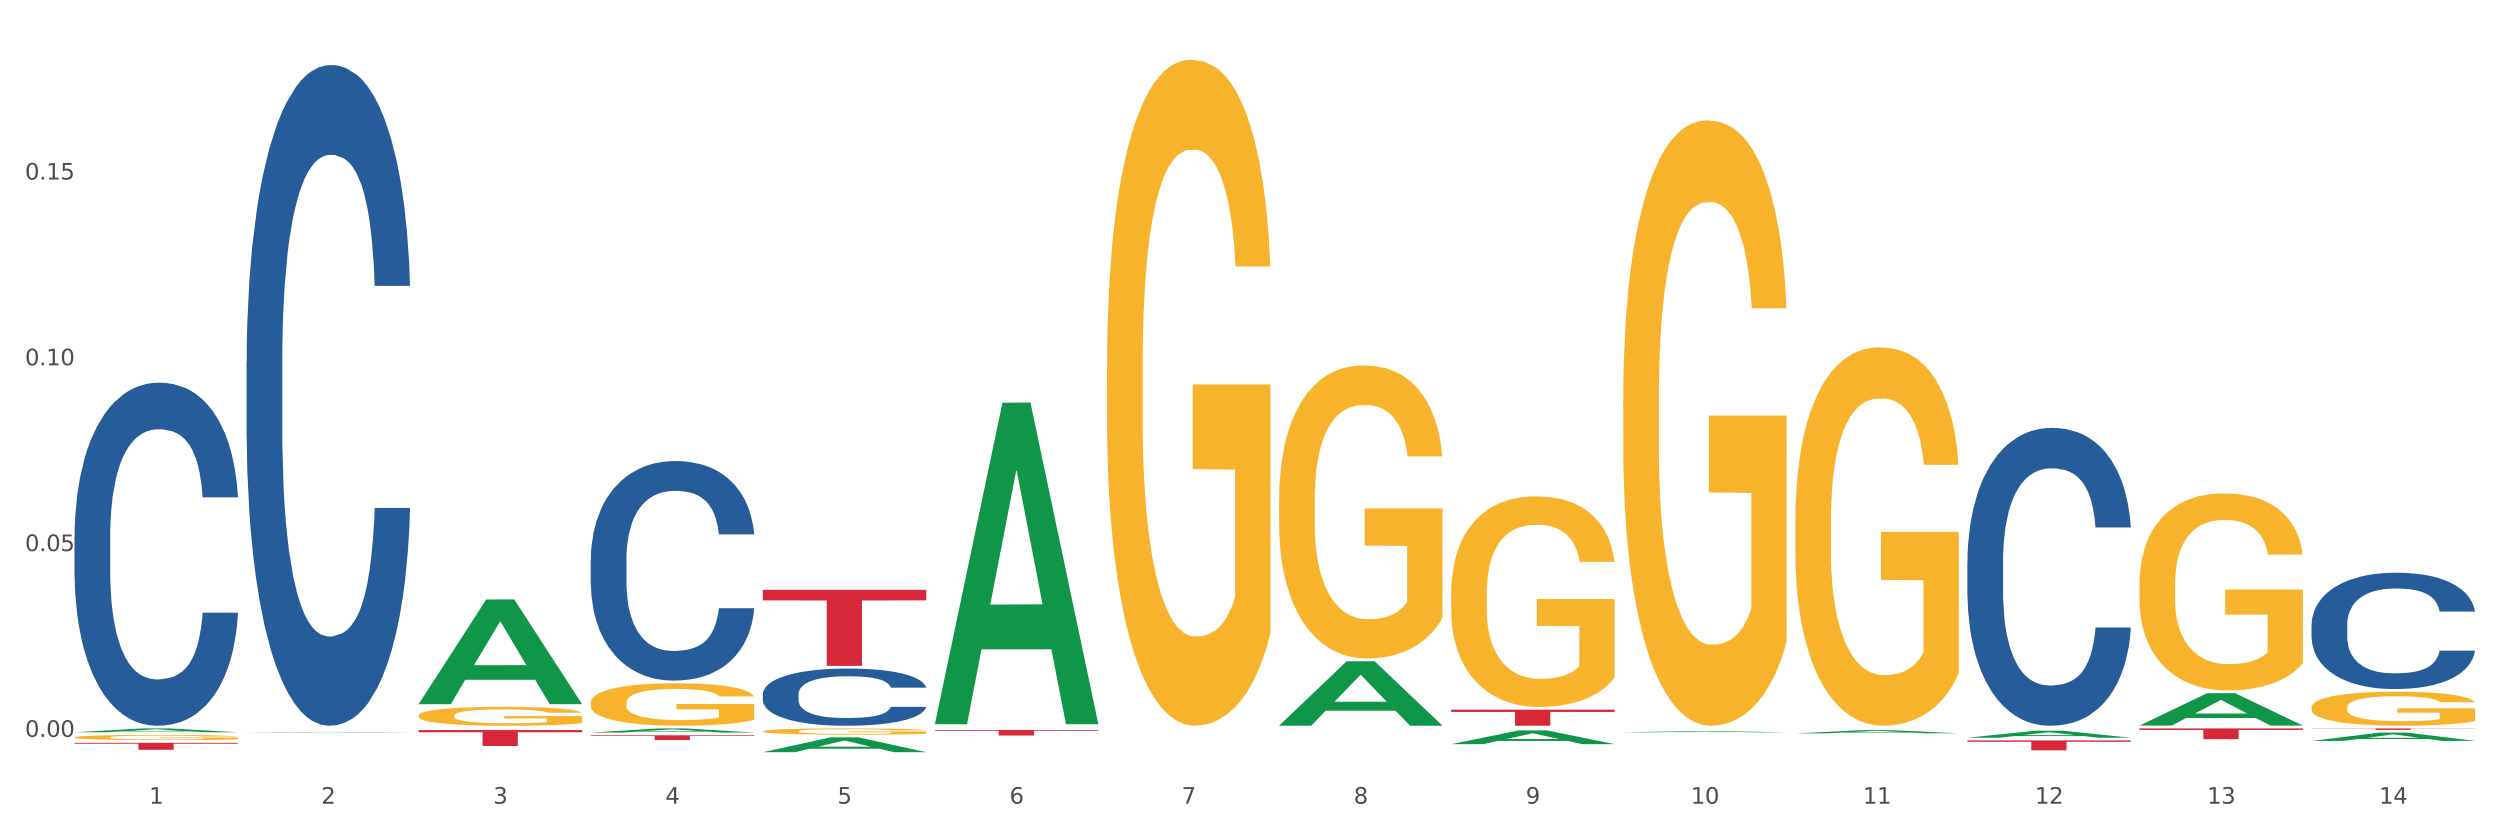
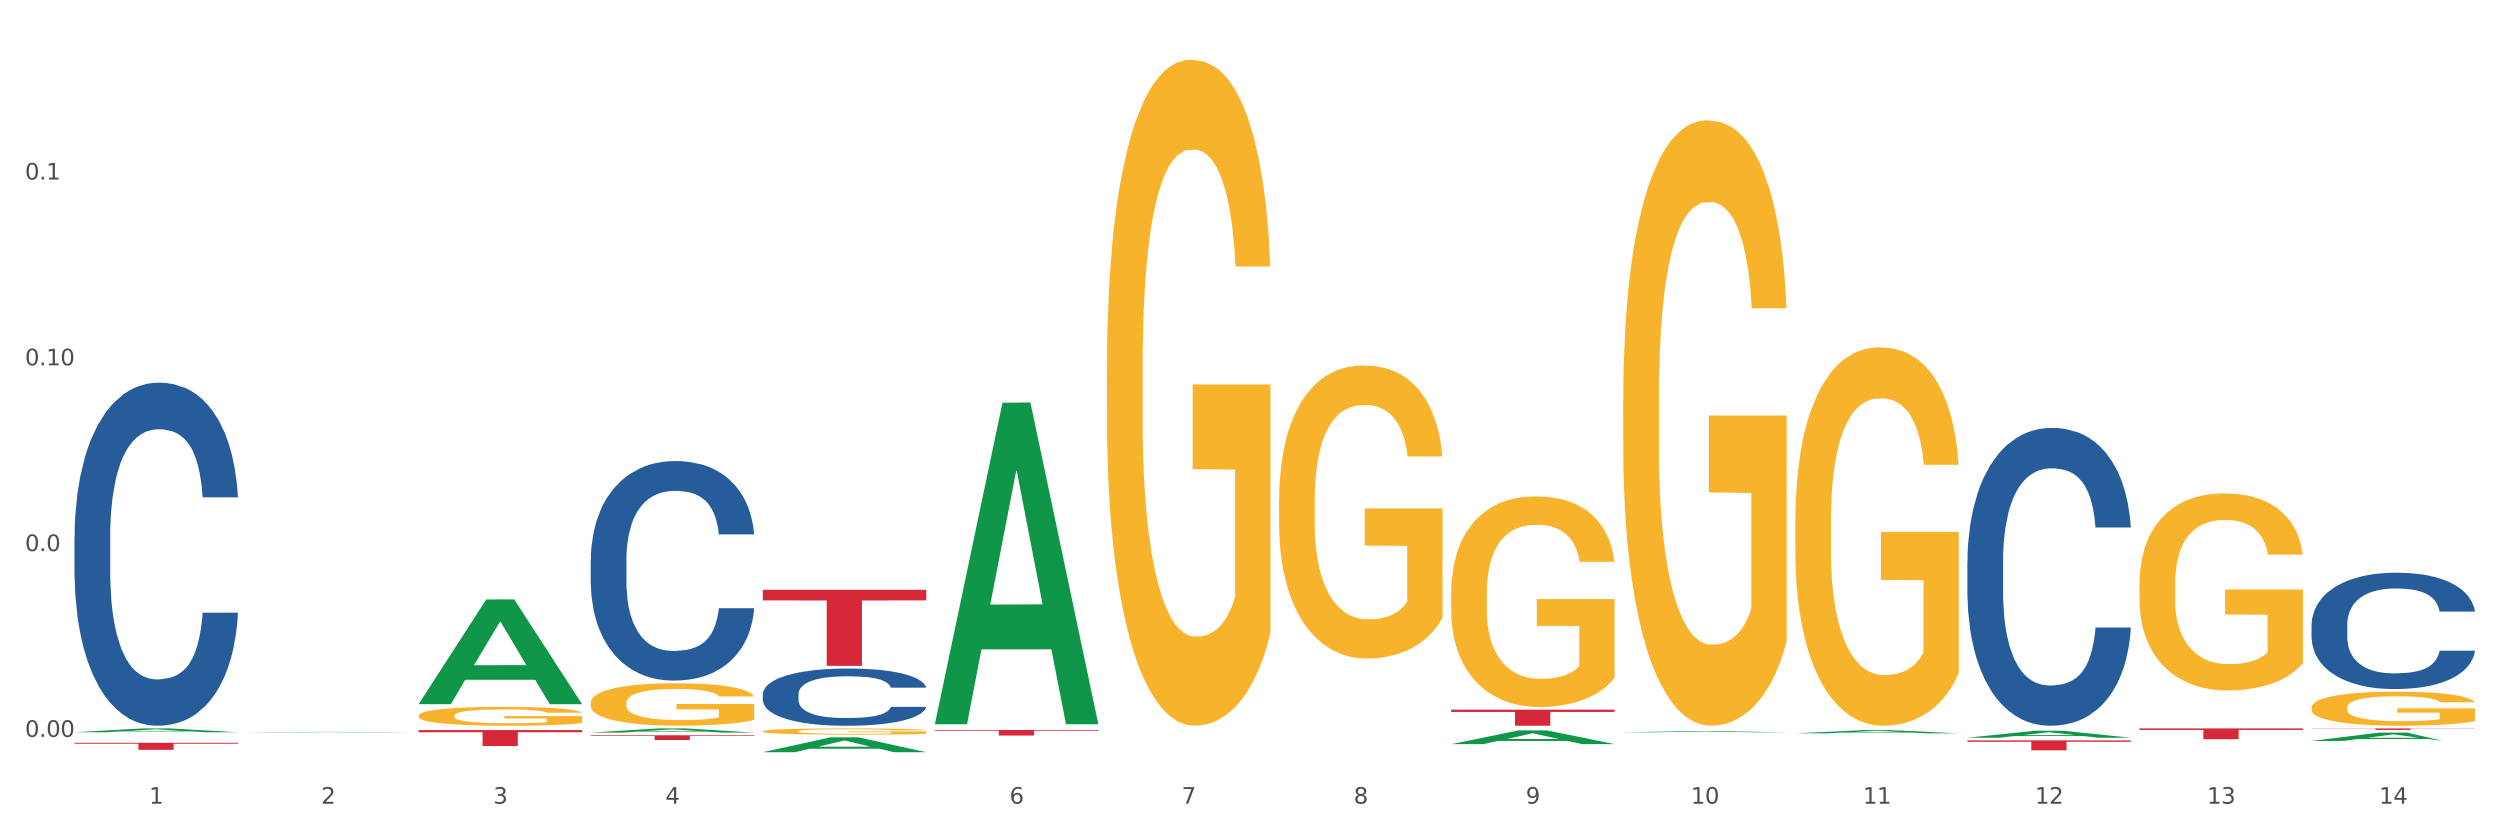
<svg xmlns="http://www.w3.org/2000/svg" xmlns:xlink="http://www.w3.org/1999/xlink" width="1080pt" height="360pt" viewBox="0 0 1080 360" version="1.1">
  <rect x="0" y="0" width="1080" height="360" fill="#333333" stroke="none" />
  <defs>
    <style type="text/css">*{stroke-linejoin: round; stroke-linecap: butt}</style>
  </defs>
  <g id="figure_1">
    <g id="patch_1">
      <path d="M 0 360  L 1080 360  L 1080 0  L 0 0  z " style="fill: #ffffff; stroke: #ffffff; stroke-linejoin: miter" />
    </g>
    <g id="axes_1">
      <g id="matplotlib.axis_1">
        <g id="xtick_1">
          <g id="text_1">
            <g style="fill: #4d4d4d" transform="translate(64.432 347.204) scale(0.096 -0.096)">
              <defs>
                <path id="DejaVuSans-31" d="M 794 531  L 1825 531  L 1825 4091  L 703 3866  L 703 4441  L 1819 4666  L 2450 4666  L 2450 531  L 3481 531  L 3481 0  L 794 0  L 794 531  z " transform="scale(0.016)" />
              </defs>
              <use xlink:href="#DejaVuSans-31" />
            </g>
          </g>
        </g>
        <g id="xtick_2">
          <g id="text_2">
            <g style="fill: #4d4d4d" transform="translate(138.771 347.204) scale(0.096 -0.096)">
              <defs>
                <path id="DejaVuSans-32" d="M 1228 531  L 3431 531  L 3431 0  L 469 0  L 469 531  Q 828 903 1448 1529  Q 2069 2156 2228 2338  Q 2531 2678 2651 2914  Q 2772 3150 2772 3378  Q 2772 3750 2511 3984  Q 2250 4219 1831 4219  Q 1534 4219 1204 4116  Q 875 4013 500 3803  L 500 4441  Q 881 4594 1212 4672  Q 1544 4750 1819 4750  Q 2544 4750 2975 4387  Q 3406 4025 3406 3419  Q 3406 3131 3298 2873  Q 3191 2616 2906 2266  Q 2828 2175 2409 1742  Q 1991 1309 1228 531  z " transform="scale(0.016)" />
              </defs>
              <use xlink:href="#DejaVuSans-32" />
            </g>
          </g>
        </g>
        <g id="xtick_3">
          <g id="text_3">
            <g style="fill: #4d4d4d" transform="translate(213.109 347.204) scale(0.096 -0.096)">
              <defs>
                <path id="DejaVuSans-33" d="M 2597 2516  Q 3050 2419 3304 2112  Q 3559 1806 3559 1356  Q 3559 666 3084 287  Q 2609 -91 1734 -91  Q 1441 -91 1130 -33  Q 819 25 488 141  L 488 750  Q 750 597 1062 519  Q 1375 441 1716 441  Q 2309 441 2620 675  Q 2931 909 2931 1356  Q 2931 1769 2642 2001  Q 2353 2234 1838 2234  L 1294 2234  L 1294 2753  L 1863 2753  Q 2328 2753 2575 2939  Q 2822 3125 2822 3475  Q 2822 3834 2567 4026  Q 2313 4219 1838 4219  Q 1578 4219 1281 4162  Q 984 4106 628 3988  L 628 4550  Q 988 4650 1302 4700  Q 1616 4750 1894 4750  Q 2613 4750 3031 4423  Q 3450 4097 3450 3541  Q 3450 3153 3228 2886  Q 3006 2619 2597 2516  z " transform="scale(0.016)" />
              </defs>
              <use xlink:href="#DejaVuSans-33" />
            </g>
          </g>
        </g>
        <g id="xtick_4">
          <g id="text_4">
            <g style="fill: #4d4d4d" transform="translate(287.448 347.204) scale(0.096 -0.096)">
              <defs>
                <path id="DejaVuSans-34" d="M 2419 4116  L 825 1625  L 2419 1625  L 2419 4116  z M 2253 4666  L 3047 4666  L 3047 1625  L 3713 1625  L 3713 1100  L 3047 1100  L 3047 0  L 2419 0  L 2419 1100  L 313 1100  L 313 1709  L 2253 4666  z " transform="scale(0.016)" />
              </defs>
              <use xlink:href="#DejaVuSans-34" />
            </g>
          </g>
        </g>
        <g id="xtick_5">
          <g id="text_5">
            <g style="fill: #4d4d4d" transform="translate(361.787 347.204) scale(0.096 -0.096)">
              <defs>
-                 <path id="DejaVuSans-35" d="M 691 4666  L 3169 4666  L 3169 4134  L 1269 4134  L 1269 2991  Q 1406 3038 1543 3061  Q 1681 3084 1819 3084  Q 2600 3084 3056 2656  Q 3513 2228 3513 1497  Q 3513 744 3044 326  Q 2575 -91 1722 -91  Q 1428 -91 1123 -41  Q 819 9 494 109  L 494 744  Q 775 591 1075 516  Q 1375 441 1709 441  Q 2250 441 2565 725  Q 2881 1009 2881 1497  Q 2881 1984 2565 2268  Q 2250 2553 1709 2553  Q 1456 2553 1204 2497  Q 953 2441 691 2322  L 691 4666  z " transform="scale(0.016)" />
-               </defs>
+                 </defs>
              <use xlink:href="#DejaVuSans-35" />
            </g>
          </g>
        </g>
        <g id="xtick_6">
          <g id="text_6">
            <g style="fill: #4d4d4d" transform="translate(436.125 347.204) scale(0.096 -0.096)">
              <defs>
                <path id="DejaVuSans-36" d="M 2113 2584  Q 1688 2584 1439 2293  Q 1191 2003 1191 1497  Q 1191 994 1439 701  Q 1688 409 2113 409  Q 2538 409 2786 701  Q 3034 994 3034 1497  Q 3034 2003 2786 2293  Q 2538 2584 2113 2584  z M 3366 4563  L 3366 3988  Q 3128 4100 2886 4159  Q 2644 4219 2406 4219  Q 1781 4219 1451 3797  Q 1122 3375 1075 2522  Q 1259 2794 1537 2939  Q 1816 3084 2150 3084  Q 2853 3084 3261 2657  Q 3669 2231 3669 1497  Q 3669 778 3244 343  Q 2819 -91 2113 -91  Q 1303 -91 875 529  Q 447 1150 447 2328  Q 447 3434 972 4092  Q 1497 4750 2381 4750  Q 2619 4750 2861 4703  Q 3103 4656 3366 4563  z " transform="scale(0.016)" />
              </defs>
              <use xlink:href="#DejaVuSans-36" />
            </g>
          </g>
        </g>
        <g id="xtick_7">
          <g id="text_7">
            <g style="fill: #4d4d4d" transform="translate(510.464 347.204) scale(0.096 -0.096)">
              <defs>
                <path id="DejaVuSans-37" d="M 525 4666  L 3525 4666  L 3525 4397  L 1831 0  L 1172 0  L 2766 4134  L 525 4134  L 525 4666  z " transform="scale(0.016)" />
              </defs>
              <use xlink:href="#DejaVuSans-37" />
            </g>
          </g>
        </g>
        <g id="xtick_8">
          <g id="text_8">
            <g style="fill: #4d4d4d" transform="translate(584.803 347.204) scale(0.096 -0.096)">
              <defs>
                <path id="DejaVuSans-38" d="M 2034 2216  Q 1584 2216 1326 1975  Q 1069 1734 1069 1313  Q 1069 891 1326 650  Q 1584 409 2034 409  Q 2484 409 2743 651  Q 3003 894 3003 1313  Q 3003 1734 2745 1975  Q 2488 2216 2034 2216  z M 1403 2484  Q 997 2584 770 2862  Q 544 3141 544 3541  Q 544 4100 942 4425  Q 1341 4750 2034 4750  Q 2731 4750 3128 4425  Q 3525 4100 3525 3541  Q 3525 3141 3298 2862  Q 3072 2584 2669 2484  Q 3125 2378 3379 2068  Q 3634 1759 3634 1313  Q 3634 634 3220 271  Q 2806 -91 2034 -91  Q 1263 -91 848 271  Q 434 634 434 1313  Q 434 1759 690 2068  Q 947 2378 1403 2484  z M 1172 3481  Q 1172 3119 1398 2916  Q 1625 2713 2034 2713  Q 2441 2713 2670 2916  Q 2900 3119 2900 3481  Q 2900 3844 2670 4047  Q 2441 4250 2034 4250  Q 1625 4250 1398 4047  Q 1172 3844 1172 3481  z " transform="scale(0.016)" />
              </defs>
              <use xlink:href="#DejaVuSans-38" />
            </g>
          </g>
        </g>
        <g id="xtick_9">
          <g id="text_9">
            <g style="fill: #4d4d4d" transform="translate(659.142 347.204) scale(0.096 -0.096)">
              <defs>
                <path id="DejaVuSans-39" d="M 703 97  L 703 672  Q 941 559 1184 500  Q 1428 441 1663 441  Q 2288 441 2617 861  Q 2947 1281 2994 2138  Q 2813 1869 2534 1725  Q 2256 1581 1919 1581  Q 1219 1581 811 2004  Q 403 2428 403 3163  Q 403 3881 828 4315  Q 1253 4750 1959 4750  Q 2769 4750 3195 4129  Q 3622 3509 3622 2328  Q 3622 1225 3098 567  Q 2575 -91 1691 -91  Q 1453 -91 1209 -44  Q 966 3 703 97  z M 1959 2075  Q 2384 2075 2632 2365  Q 2881 2656 2881 3163  Q 2881 3666 2632 3958  Q 2384 4250 1959 4250  Q 1534 4250 1286 3958  Q 1038 3666 1038 3163  Q 1038 2656 1286 2365  Q 1534 2075 1959 2075  z " transform="scale(0.016)" />
              </defs>
              <use xlink:href="#DejaVuSans-39" />
            </g>
          </g>
        </g>
        <g id="xtick_10">
          <g id="text_10">
            <g style="fill: #4d4d4d" transform="translate(730.426 347.204) scale(0.096 -0.096)">
              <defs>
                <path id="DejaVuSans-30" d="M 2034 4250  Q 1547 4250 1301 3770  Q 1056 3291 1056 2328  Q 1056 1369 1301 889  Q 1547 409 2034 409  Q 2525 409 2770 889  Q 3016 1369 3016 2328  Q 3016 3291 2770 3770  Q 2525 4250 2034 4250  z M 2034 4750  Q 2819 4750 3233 4129  Q 3647 3509 3647 2328  Q 3647 1150 3233 529  Q 2819 -91 2034 -91  Q 1250 -91 836 529  Q 422 1150 422 2328  Q 422 3509 836 4129  Q 1250 4750 2034 4750  z " transform="scale(0.016)" />
              </defs>
              <use xlink:href="#DejaVuSans-31" />
              <use xlink:href="#DejaVuSans-30" transform="translate(63.623 0)" />
            </g>
          </g>
        </g>
        <g id="xtick_11">
          <g id="text_11">
            <g style="fill: #4d4d4d" transform="translate(804.765 347.204) scale(0.096 -0.096)">
              <use xlink:href="#DejaVuSans-31" />
              <use xlink:href="#DejaVuSans-31" transform="translate(63.623 0)" />
            </g>
          </g>
        </g>
        <g id="xtick_12">
          <g id="text_12">
            <g style="fill: #4d4d4d" transform="translate(879.104 347.204) scale(0.096 -0.096)">
              <use xlink:href="#DejaVuSans-31" />
              <use xlink:href="#DejaVuSans-32" transform="translate(63.623 0)" />
            </g>
          </g>
        </g>
        <g id="xtick_13">
          <g id="text_13">
            <g style="fill: #4d4d4d" transform="translate(953.442 347.204) scale(0.096 -0.096)">
              <use xlink:href="#DejaVuSans-31" />
              <use xlink:href="#DejaVuSans-33" transform="translate(63.623 0)" />
            </g>
          </g>
        </g>
        <g id="xtick_14">
          <g id="text_14">
            <g style="fill: #4d4d4d" transform="translate(1027.781 347.204) scale(0.096 -0.096)">
              <use xlink:href="#DejaVuSans-31" />
              <use xlink:href="#DejaVuSans-34" transform="translate(63.623 0)" />
            </g>
          </g>
        </g>
        <g id="xtick_15" />
        <g id="xtick_16" />
        <g id="xtick_17" />
        <g id="xtick_18" />
        <g id="xtick_19" />
        <g id="xtick_20" />
        <g id="xtick_21" />
        <g id="xtick_22" />
        <g id="xtick_23" />
        <g id="xtick_24" />
        <g id="xtick_25" />
        <g id="xtick_26" />
        <g id="xtick_27" />
      </g>
      <g id="matplotlib.axis_2">
        <g id="ytick_1">
          <g id="text_15">
            <g style="fill: #4d4d4d" transform="translate(10.8 318.329) scale(0.096 -0.096)">
              <defs>
                <path id="DejaVuSans-2e" d="M 684 794  L 1344 794  L 1344 0  L 684 0  L 684 794  z " transform="scale(0.016)" />
              </defs>
              <use xlink:href="#DejaVuSans-30" />
              <use xlink:href="#DejaVuSans-2e" transform="translate(63.623 0)" />
              <use xlink:href="#DejaVuSans-30" transform="translate(95.41 0)" />
              <use xlink:href="#DejaVuSans-30" transform="translate(159.033 0)" />
            </g>
          </g>
        </g>
        <g id="ytick_2">
          <g id="text_16">
            <g style="fill: #4d4d4d" transform="translate(10.8 238.074) scale(0.096 -0.096)">
              <use xlink:href="#DejaVuSans-30" />
              <use xlink:href="#DejaVuSans-2e" transform="translate(63.623 0)" />
              <use xlink:href="#DejaVuSans-30" transform="translate(95.41 0)" />
              <use xlink:href="#DejaVuSans-35" transform="translate(159.033 0)" />
            </g>
          </g>
        </g>
        <g id="ytick_3">
          <g id="text_17">
            <g style="fill: #4d4d4d" transform="translate(10.8 157.819) scale(0.096 -0.096)">
              <use xlink:href="#DejaVuSans-30" />
              <use xlink:href="#DejaVuSans-2e" transform="translate(63.623 0)" />
              <use xlink:href="#DejaVuSans-31" transform="translate(95.41 0)" />
              <use xlink:href="#DejaVuSans-30" transform="translate(159.033 0)" />
            </g>
          </g>
        </g>
        <g id="ytick_4">
          <g id="text_18">
            <g style="fill: #4d4d4d" transform="translate(10.8 77.564) scale(0.096 -0.096)">
              <use xlink:href="#DejaVuSans-30" />
              <use xlink:href="#DejaVuSans-2e" transform="translate(63.623 0)" />
              <use xlink:href="#DejaVuSans-31" transform="translate(95.41 0)" />
              <use xlink:href="#DejaVuSans-35" transform="translate(159.033 0)" />
            </g>
          </g>
        </g>
        <g id="ytick_5" />
        <g id="ytick_6" />
        <g id="ytick_7" />
        <g id="ytick_8" />
      </g>
      <g id="PolyCollection_1">
        <path d="M 32.175 316.332  L 32.248 316.331  L 61.37 314.683  L 73.456 314.681  L 102.797 316.336  L 88.818 316.336  L 82.484 315.95  L 52.415 315.95  L 52.197 315.957  L 46.081 316.336  L 32.175 316.336  L 32.175 316.332  L 56.201 315.721  L 78.698 315.719  L 67.559 315.034  L 67.413 315.031  L 67.267 315.036  L 56.128 315.719  L 56.201 315.721  L 32.175 316.332  z " clip-path="url(#p67dfad249f)" style="fill: #109648" />
        <path d="M 924.24 314.681  L 994.861 314.681  L 994.861 315.329  L 967.081 315.333  L 967.081 319.34  L 951.852 319.34  L 951.852 315.333  L 924.24 315.329  L 924.24 314.686  L 924.24 314.681  z " clip-path="url(#p67dfad249f)" style="fill: #d62839" />
        <path d="M 849.901 319.852  L 920.523 319.852  L 920.523 320.448  L 892.742 320.452  L 892.742 324.141  L 877.514 324.141  L 877.514 320.452  L 849.901 320.448  L 849.901 319.856  L 849.901 319.852  z " clip-path="url(#p67dfad249f)" style="fill: #d62839" />
        <path d="M 626.885 306.584  L 697.506 306.584  L 697.506 307.548  L 669.726 307.555  L 669.726 313.526  L 654.497 313.526  L 654.497 307.555  L 626.885 307.548  L 626.885 306.59  L 626.885 306.584  z " clip-path="url(#p67dfad249f)" style="fill: #d62839" />
        <path d="M 403.869 315.353  L 474.49 315.353  L 474.49 315.684  L 446.71 315.686  L 446.71 317.737  L 431.481 317.737  L 431.481 315.686  L 403.869 315.684  L 403.869 315.355  L 403.869 315.353  z " clip-path="url(#p67dfad249f)" style="fill: #d62839" />
        <path d="M 329.53 254.805  L 400.152 254.805  L 400.152 259.369  L 372.371 259.4  L 372.371 287.649  L 357.143 287.649  L 357.143 259.4  L 329.53 259.369  L 329.53 254.836  L 329.53 254.805  z " clip-path="url(#p67dfad249f)" style="fill: #d62839" />
        <path d="M 255.191 317.634  L 325.813 317.634  L 325.813 317.918  L 298.033 317.92  L 298.033 319.677  L 282.804 319.677  L 282.804 317.92  L 255.191 317.918  L 255.191 317.636  L 255.191 317.634  z " clip-path="url(#p67dfad249f)" style="fill: #d62839" />
        <path d="M 180.852 315.382  L 251.474 315.382  L 251.474 316.341  L 223.694 316.347  L 223.694 322.281  L 208.465 322.281  L 208.465 316.347  L 180.852 316.341  L 180.852 315.389  L 180.852 315.382  z " clip-path="url(#p67dfad249f)" style="fill: #d62839" />
        <path d="M 32.175 320.878  L 102.797 320.878  L 102.797 321.302  L 75.017 321.304  L 75.017 323.928  L 59.788 323.928  L 59.788 321.304  L 32.175 321.302  L 32.175 320.881  L 32.175 320.878  z " clip-path="url(#p67dfad249f)" style="fill: #d62839" />
        <path d="M 32.175 231.904  L 32.258 231.769  L 32.258 227.979  L 32.509 222.835  L 33.427 213.36  L 34.596 206.186  L 36.599 197.794  L 37.684 194.274  L 39.104 190.349  L 42.025 183.987  L 45.364 178.572  L 47.702 175.595  L 49.455 173.7  L 53.378 170.316  L 55.632 168.827  L 57.969 167.608  L 59.973 166.796  L 63.312 165.849  L 65.983 165.443  L 69.072 165.307  L 71.66 165.443  L 75.082 165.984  L 80.091 167.608  L 82.011 168.556  L 84.599 170.18  L 87.27 172.346  L 89.44 174.512  L 91.945 177.625  L 94.533 181.686  L 97.037 186.829  L 98.79 191.567  L 100.209 196.575  L 101.461 202.666  L 102.379 209.299  L 102.797 214.849  L 87.52 214.849  L 87.103 209.84  L 86.268 204.426  L 85.434 200.771  L 84.515 197.794  L 83.096 194.41  L 81.844 192.244  L 79.757 189.672  L 77.837 188.048  L 76.251 187.1  L 74.331 186.288  L 70.241 185.476  L 67.319 185.476  L 65.482 185.747  L 63.229 186.423  L 61.309 187.371  L 59.055 188.995  L 57.302 190.755  L 55.549 193.056  L 54.547 194.68  L 53.044 197.658  L 52.043 200.095  L 50.707 204.291  L 49.956 207.269  L 48.62 214.984  L 48.036 220.669  L 47.785 224.595  L 47.618 228.926  L 47.618 250.042  L 48.119 259.517  L 48.537 263.578  L 49.204 268.18  L 50.457 274.136  L 52.293 279.957  L 54.213 284.153  L 55.799 286.725  L 57.302 288.62  L 58.804 290.109  L 60.641 291.462  L 62.143 292.274  L 64.397 293.086  L 67.069 293.493  L 69.155 293.493  L 73.413 292.816  L 75.333 292.139  L 77.169 291.191  L 79.173 289.703  L 80.759 288.078  L 81.677 286.86  L 83.18 284.288  L 84.348 281.581  L 85.35 278.468  L 86.018 275.76  L 86.769 271.7  L 87.353 267.098  L 87.52 264.661  L 102.797 264.661  L 102.463 269.534  L 101.879 274.272  L 100.71 280.633  L 99.792 284.288  L 98.372 288.755  L 96.87 292.545  L 94.783 296.741  L 92.863 299.854  L 90.86 302.562  L 88.689 304.998  L 84.766 308.382  L 83.347 309.33  L 80.341 310.954  L 78.004 311.901  L 74.581 312.849  L 71.075 313.39  L 67.402 313.526  L 64.147 313.255  L 60.557 312.443  L 58.303 311.631  L 55.799 310.412  L 52.877 308.517  L 50.123 306.216  L 47.535 303.509  L 45.114 300.396  L 42.86 296.877  L 39.938 291.056  L 37.768 285.371  L 36.182 280.092  L 35.097 275.625  L 34.011 269.94  L 33.427 266.015  L 32.509 256.539  L 32.175 247.741  L 32.175 231.904  z " clip-path="url(#p67dfad249f)" style="fill: #255c99" />
-         <path d="M 106.514 156.335  L 106.597 156.074  L 106.597 148.775  L 106.848 138.869  L 107.766 120.621  L 108.935 106.805  L 110.938 90.643  L 112.023 83.865  L 113.442 76.305  L 116.364 64.053  L 119.703 53.626  L 122.04 47.891  L 123.794 44.242  L 127.717 37.725  L 129.971 34.857  L 132.308 32.511  L 134.312 30.947  L 137.651 29.122  L 140.322 28.34  L 143.411 28.079  L 145.998 28.34  L 149.421 29.383  L 154.43 32.511  L 156.35 34.336  L 158.937 37.464  L 161.609 41.635  L 163.779 45.806  L 166.283 51.801  L 168.871 59.622  L 171.376 69.528  L 173.129 78.652  L 174.548 88.297  L 175.8 100.027  L 176.718 112.801  L 177.135 123.489  L 161.859 123.489  L 161.442 113.844  L 160.607 103.416  L 159.772 96.378  L 158.854 90.643  L 157.435 84.126  L 156.183 79.955  L 154.096 75.002  L 152.176 71.874  L 150.59 70.049  L 148.67 68.485  L 144.579 66.921  L 141.658 66.921  L 139.821 67.442  L 137.567 68.746  L 135.647 70.57  L 133.393 73.699  L 131.64 77.087  L 129.887 81.519  L 128.886 84.647  L 127.383 90.382  L 126.381 95.074  L 125.046 103.156  L 124.294 108.891  L 122.959 123.749  L 122.374 134.698  L 122.124 142.258  L 121.957 150.6  L 121.957 191.266  L 122.458 209.514  L 122.875 217.334  L 123.543 226.197  L 124.795 237.667  L 126.632 248.877  L 128.552 256.958  L 130.138 261.911  L 131.64 265.56  L 133.143 268.428  L 134.979 271.035  L 136.482 272.599  L 138.736 274.163  L 141.407 274.945  L 143.494 274.945  L 147.751 273.641  L 149.671 272.338  L 151.508 270.513  L 153.511 267.646  L 155.097 264.518  L 156.016 262.171  L 157.518 257.219  L 158.687 252.005  L 159.689 246.009  L 160.357 240.796  L 161.108 232.975  L 161.692 224.112  L 161.859 219.42  L 177.135 219.42  L 176.802 228.804  L 176.217 237.928  L 175.049 250.18  L 174.13 257.219  L 172.711 265.821  L 171.209 273.12  L 169.122 281.201  L 167.202 287.197  L 165.198 292.411  L 163.028 297.103  L 159.104 303.62  L 157.685 305.445  L 154.68 308.573  L 152.343 310.398  L 148.92 312.222  L 145.414 313.265  L 141.741 313.526  L 138.486 313.004  L 134.896 311.44  L 132.642 309.876  L 130.138 307.53  L 127.216 303.881  L 124.461 299.449  L 121.874 294.235  L 119.453 288.24  L 117.199 281.462  L 114.277 270.253  L 112.107 259.304  L 110.521 249.137  L 109.435 240.535  L 108.35 229.586  L 107.766 222.026  L 106.848 203.779  L 106.514 186.834  L 106.514 156.335  z " clip-path="url(#p67dfad249f)" style="fill: #255c99" />
        <path d="M 255.191 241.787  L 255.275 241.701  L 255.275 239.275  L 255.525 235.984  L 256.443 229.92  L 257.612 225.33  L 259.615 219.959  L 260.701 217.707  L 262.12 215.195  L 265.041 211.124  L 268.381 207.659  L 270.718 205.754  L 272.471 204.541  L 276.394 202.376  L 278.648 201.423  L 280.986 200.643  L 282.989 200.123  L 286.328 199.517  L 288.999 199.257  L 292.088 199.171  L 294.676 199.257  L 298.098 199.604  L 303.107 200.643  L 305.027 201.25  L 307.615 202.289  L 310.286 203.675  L 312.457 205.061  L 314.961 207.053  L 317.549 209.652  L 320.053 212.943  L 321.806 215.975  L 323.225 219.18  L 324.477 223.077  L 325.396 227.322  L 325.813 230.873  L 310.537 230.873  L 310.119 227.668  L 309.284 224.204  L 308.45 221.865  L 307.531 219.959  L 306.112 217.794  L 304.86 216.408  L 302.773 214.762  L 300.853 213.723  L 299.267 213.116  L 297.347 212.597  L 293.257 212.077  L 290.335 212.077  L 288.499 212.25  L 286.245 212.683  L 284.325 213.29  L 282.071 214.329  L 280.318 215.455  L 278.565 216.928  L 277.563 217.967  L 276.06 219.873  L 275.059 221.432  L 273.723 224.117  L 272.972 226.023  L 271.636 230.96  L 271.052 234.598  L 270.801 237.11  L 270.634 239.882  L 270.634 253.394  L 271.135 259.457  L 271.553 262.056  L 272.22 265.001  L 273.473 268.812  L 275.309 272.537  L 277.229 275.222  L 278.815 276.868  L 280.318 278.08  L 281.82 279.033  L 283.657 279.899  L 285.159 280.419  L 287.413 280.939  L 290.085 281.199  L 292.172 281.199  L 296.429 280.766  L 298.349 280.333  L 300.185 279.726  L 302.189 278.773  L 303.775 277.734  L 304.693 276.954  L 306.196 275.309  L 307.364 273.576  L 308.366 271.584  L 309.034 269.852  L 309.785 267.253  L 310.37 264.308  L 310.537 262.749  L 325.813 262.749  L 325.479 265.867  L 324.895 268.899  L 323.726 272.97  L 322.808 275.309  L 321.389 278.167  L 319.886 280.592  L 317.799 283.278  L 315.879 285.27  L 313.876 287.002  L 311.705 288.561  L 307.782 290.727  L 306.363 291.333  L 303.358 292.373  L 301.02 292.979  L 297.598 293.585  L 294.092 293.932  L 290.419 294.018  L 287.163 293.845  L 283.573 293.325  L 281.32 292.806  L 278.815 292.026  L 275.893 290.813  L 273.139 289.341  L 270.551 287.609  L 268.13 285.616  L 265.876 283.364  L 262.955 279.64  L 260.784 276.002  L 259.198 272.623  L 258.113 269.765  L 257.028 266.127  L 256.443 263.615  L 255.525 257.552  L 255.191 251.922  L 255.191 241.787  z " clip-path="url(#p67dfad249f)" style="fill: #255c99" />
        <path d="M 329.53 299.912  L 329.613 299.89  L 329.613 299.257  L 329.864 298.4  L 330.782 296.819  L 331.951 295.623  L 333.954 294.223  L 335.039 293.636  L 336.458 292.981  L 339.38 291.92  L 342.719 291.017  L 345.057 290.52  L 346.81 290.204  L 350.733 289.64  L 352.987 289.392  L 355.324 289.188  L 357.328 289.053  L 360.667 288.895  L 363.338 288.827  L 366.427 288.805  L 369.015 288.827  L 372.437 288.917  L 377.446 289.188  L 379.366 289.346  L 381.954 289.617  L 384.625 289.979  L 386.795 290.34  L 389.3 290.859  L 391.887 291.536  L 394.392 292.394  L 396.145 293.184  L 397.564 294.02  L 398.816 295.036  L 399.734 296.142  L 400.152 297.068  L 384.875 297.068  L 384.458 296.232  L 383.623 295.329  L 382.788 294.72  L 381.87 294.223  L 380.451 293.659  L 379.199 293.297  L 377.112 292.868  L 375.192 292.597  L 373.606 292.439  L 371.686 292.304  L 367.595 292.168  L 364.674 292.168  L 362.837 292.214  L 360.583 292.327  L 358.663 292.485  L 356.41 292.755  L 354.656 293.049  L 352.903 293.433  L 351.902 293.704  L 350.399 294.2  L 349.397 294.607  L 348.062 295.307  L 347.31 295.803  L 345.975 297.09  L 345.391 298.038  L 345.14 298.693  L 344.973 299.416  L 344.973 302.937  L 345.474 304.518  L 345.891 305.195  L 346.559 305.963  L 347.811 306.956  L 349.648 307.927  L 351.568 308.627  L 353.154 309.056  L 354.656 309.372  L 356.159 309.62  L 357.996 309.846  L 359.498 309.981  L 361.752 310.117  L 364.423 310.184  L 366.51 310.184  L 370.768 310.072  L 372.688 309.959  L 374.524 309.801  L 376.528 309.552  L 378.114 309.281  L 379.032 309.078  L 380.534 308.649  L 381.703 308.198  L 382.705 307.678  L 383.373 307.227  L 384.124 306.55  L 384.708 305.782  L 384.875 305.376  L 400.152 305.376  L 399.818 306.188  L 399.233 306.979  L 398.065 308.04  L 397.146 308.649  L 395.727 309.394  L 394.225 310.026  L 392.138 310.726  L 390.218 311.246  L 388.214 311.697  L 386.044 312.103  L 382.121 312.668  L 380.701 312.826  L 377.696 313.097  L 375.359 313.255  L 371.936 313.413  L 368.43 313.503  L 364.757 313.526  L 361.502 313.481  L 357.912 313.345  L 355.658 313.21  L 353.154 313.007  L 350.232 312.69  L 347.477 312.307  L 344.89 311.855  L 342.469 311.336  L 340.215 310.749  L 337.293 309.778  L 335.123 308.83  L 333.537 307.949  L 332.452 307.204  L 331.366 306.256  L 330.782 305.601  L 329.864 304.021  L 329.53 302.554  L 329.53 299.912  z " clip-path="url(#p67dfad249f)" style="fill: #255c99" />
        <path d="M 849.901 242.661  L 849.984 242.543  L 849.984 239.253  L 850.235 234.787  L 851.153 226.56  L 852.322 220.332  L 854.325 213.045  L 855.41 209.99  L 856.829 206.582  L 859.751 201.058  L 863.09 196.357  L 865.428 193.772  L 867.181 192.127  L 871.104 189.189  L 873.358 187.896  L 875.695 186.838  L 877.699 186.133  L 881.038 185.311  L 883.709 184.958  L 886.798 184.84  L 889.386 184.958  L 892.808 185.428  L 897.817 186.838  L 899.737 187.661  L 902.325 189.071  L 904.996 190.952  L 907.166 192.832  L 909.671 195.535  L 912.258 199.06  L 914.763 203.526  L 916.516 207.639  L 917.935 211.988  L 919.187 217.276  L 920.105 223.035  L 920.523 227.853  L 905.246 227.853  L 904.829 223.505  L 903.994 218.804  L 903.159 215.631  L 902.241 213.045  L 900.822 210.107  L 899.57 208.227  L 897.483 205.994  L 895.563 204.584  L 893.977 203.761  L 892.057 203.056  L 887.966 202.351  L 885.045 202.351  L 883.208 202.586  L 880.954 203.174  L 879.034 203.996  L 876.78 205.407  L 875.027 206.934  L 873.274 208.932  L 872.273 210.342  L 870.77 212.928  L 869.768 215.043  L 868.433 218.686  L 867.681 221.272  L 866.346 227.971  L 865.761 232.906  L 865.511 236.315  L 865.344 240.075  L 865.344 258.408  L 865.845 266.635  L 866.262 270.161  L 866.93 274.156  L 868.182 279.327  L 870.019 284.381  L 871.939 288.024  L 873.525 290.257  L 875.027 291.902  L 876.53 293.195  L 878.367 294.37  L 879.869 295.075  L 882.123 295.78  L 884.794 296.133  L 886.881 296.133  L 891.139 295.545  L 893.059 294.957  L 894.895 294.135  L 896.899 292.842  L 898.485 291.432  L 899.403 290.374  L 900.905 288.141  L 902.074 285.791  L 903.076 283.088  L 903.744 280.737  L 904.495 277.212  L 905.079 273.216  L 905.246 271.101  L 920.523 271.101  L 920.189 275.331  L 919.604 279.445  L 918.436 284.968  L 917.517 288.141  L 916.098 292.019  L 914.596 295.31  L 912.509 298.953  L 910.589 301.656  L 908.585 304.007  L 906.415 306.122  L 902.491 309.06  L 901.072 309.883  L 898.067 311.293  L 895.73 312.116  L 892.307 312.938  L 888.801 313.408  L 885.128 313.526  L 881.873 313.291  L 878.283 312.586  L 876.029 311.88  L 873.525 310.823  L 870.603 309.177  L 867.848 307.18  L 865.261 304.829  L 862.84 302.126  L 860.586 299.071  L 857.664 294.017  L 855.494 289.081  L 853.908 284.498  L 852.823 280.62  L 851.737 275.684  L 851.153 272.276  L 850.235 264.049  L 849.901 256.411  L 849.901 242.661  z " clip-path="url(#p67dfad249f)" style="fill: #255c99" />
        <path d="M 998.578 269.994  L 998.662 269.948  L 998.662 268.662  L 998.912 266.918  L 999.83 263.705  L 1000.999 261.272  L 1003.003 258.426  L 1004.088 257.232  L 1005.507 255.901  L 1008.429 253.744  L 1011.768 251.907  L 1014.105 250.898  L 1015.858 250.255  L 1019.781 249.107  L 1022.035 248.602  L 1024.373 248.189  L 1026.376 247.914  L 1029.715 247.592  L 1032.387 247.455  L 1035.475 247.409  L 1038.063 247.455  L 1041.486 247.638  L 1046.494 248.189  L 1048.414 248.51  L 1051.002 249.061  L 1053.673 249.796  L 1055.844 250.53  L 1058.348 251.586  L 1060.936 252.963  L 1063.44 254.708  L 1065.193 256.314  L 1066.612 258.013  L 1067.864 260.078  L 1068.783 262.328  L 1069.2 264.21  L 1053.924 264.21  L 1053.506 262.511  L 1052.671 260.675  L 1051.837 259.436  L 1050.918 258.426  L 1049.499 257.278  L 1048.247 256.544  L 1046.16 255.672  L 1044.24 255.121  L 1042.654 254.799  L 1040.734 254.524  L 1036.644 254.249  L 1033.722 254.249  L 1031.886 254.34  L 1029.632 254.57  L 1027.712 254.891  L 1025.458 255.442  L 1023.705 256.039  L 1021.952 256.819  L 1020.95 257.37  L 1019.448 258.38  L 1018.446 259.206  L 1017.11 260.629  L 1016.359 261.639  L 1015.023 264.256  L 1014.439 266.184  L 1014.188 267.515  L 1014.022 268.984  L 1014.022 276.145  L 1014.522 279.358  L 1014.94 280.735  L 1015.608 282.296  L 1016.86 284.316  L 1018.696 286.29  L 1020.616 287.713  L 1022.202 288.585  L 1023.705 289.227  L 1025.207 289.732  L 1027.044 290.191  L 1028.547 290.467  L 1030.8 290.742  L 1033.472 290.88  L 1035.559 290.88  L 1039.816 290.65  L 1041.736 290.421  L 1043.572 290.1  L 1045.576 289.595  L 1047.162 289.044  L 1048.08 288.631  L 1049.583 287.759  L 1050.752 286.84  L 1051.753 285.785  L 1052.421 284.867  L 1053.172 283.489  L 1053.757 281.929  L 1053.924 281.102  L 1069.2 281.102  L 1068.866 282.755  L 1068.282 284.362  L 1067.113 286.519  L 1066.195 287.759  L 1064.776 289.273  L 1063.273 290.559  L 1061.186 291.982  L 1059.266 293.037  L 1057.263 293.956  L 1055.092 294.782  L 1051.169 295.929  L 1049.75 296.251  L 1046.745 296.802  L 1044.407 297.123  L 1040.985 297.444  L 1037.479 297.628  L 1033.806 297.674  L 1030.55 297.582  L 1026.96 297.307  L 1024.707 297.031  L 1022.202 296.618  L 1019.281 295.975  L 1016.526 295.195  L 1013.938 294.277  L 1011.517 293.221  L 1009.263 292.028  L 1006.342 290.054  L 1004.171 288.126  L 1002.585 286.335  L 1001.5 284.821  L 1000.415 282.893  L 999.83 281.561  L 998.912 278.348  L 998.578 275.364  L 998.578 269.994  z " clip-path="url(#p67dfad249f)" style="fill: #255c99" />
        <path d="M 998.578 305.621  L 998.662 305.607  L 998.662 305.124  L 998.828 304.708  L 999.662 303.701  L 1000.913 302.869  L 1001.83 302.426  L 1002.747 302.064  L 1003.831 301.702  L 1005.165 301.326  L 1007.583 300.776  L 1009.084 300.494  L 1010.918 300.198  L 1014.253 299.769  L 1016.671 299.527  L 1019.173 299.326  L 1023.258 299.084  L 1025.926 298.977  L 1028.761 298.897  L 1032.18 298.843  L 1034.765 298.829  L 1040.434 298.87  L 1045.27 298.991  L 1047.605 299.084  L 1050.607 299.246  L 1052.191 299.353  L 1054.775 299.568  L 1057.444 299.85  L 1059.278 300.091  L 1062.029 300.547  L 1064.114 301.004  L 1066.032 301.567  L 1067.032 301.957  L 1067.783 302.319  L 1068.45 302.735  L 1069.117 303.393  L 1054.108 303.393  L 1053.525 302.923  L 1052.608 302.48  L 1051.274 302.051  L 1050.106 301.782  L 1048.105 301.447  L 1046.271 301.232  L 1044.353 301.071  L 1042.019 300.937  L 1040.184 300.87  L 1037.599 300.816  L 1032.513 300.829  L 1029.095 300.937  L 1026.76 301.071  L 1025.259 301.192  L 1023.925 301.326  L 1022.425 301.514  L 1020.674 301.796  L 1019.423 302.051  L 1018.172 302.373  L 1017.172 302.695  L 1016.255 303.071  L 1015.504 303.473  L 1014.92 303.889  L 1014.42 304.399  L 1014.003 305.245  L 1014.003 307.084  L 1014.17 307.5  L 1014.587 308.05  L 1015.087 308.466  L 1015.921 308.963  L 1016.671 309.298  L 1018.089 309.781  L 1019.673 310.184  L 1020.924 310.439  L 1022.174 310.654  L 1024.342 310.949  L 1026.76 311.19  L 1028.845 311.338  L 1031.68 311.472  L 1033.597 311.526  L 1035.265 311.553  L 1039.35 311.553  L 1042.269 311.513  L 1045.52 311.419  L 1048.022 311.298  L 1050.106 311.15  L 1052.441 310.909  L 1053.942 310.68  L 1053.942 307.875  L 1035.598 307.862  L 1035.598 305.996  L 1069.2 305.996  L 1069.2 311.472  L 1067.783 311.754  L 1066.198 312.009  L 1064.531 312.237  L 1062.029 312.519  L 1059.028 312.788  L 1056.36 312.975  L 1053.525 313.137  L 1050.19 313.284  L 1045.854 313.418  L 1043.186 313.472  L 1039.851 313.512  L 1035.932 313.526  L 1032.513 313.499  L 1029.178 313.432  L 1025.676 313.311  L 1022.258 313.137  L 1019.673 312.962  L 1017.088 312.747  L 1014.337 312.465  L 1012.169 312.197  L 1010.501 311.955  L 1008.667 311.647  L 1006.666 311.244  L 1005.165 310.882  L 1003.831 310.506  L 1002.414 310.023  L 1001.413 309.607  L 1000.413 309.083  L 999.829 308.694  L 999.162 308.09  L 998.662 307.245  L 998.578 305.621  z " clip-path="url(#p67dfad249f)" style="fill: #f7b32b" />
        <path d="M 924.24 252.496  L 924.323 252.418  L 924.323 249.619  L 924.49 247.209  L 925.323 241.378  L 926.574 236.558  L 927.491 233.992  L 928.408 231.893  L 929.492 229.794  L 930.826 227.617  L 933.244 224.429  L 934.745 222.796  L 936.58 221.086  L 939.915 218.598  L 942.333 217.198  L 944.834 216.032  L 948.92 214.633  L 951.588 214.011  L 954.423 213.544  L 957.841 213.233  L 960.426 213.156  L 966.096 213.389  L 970.932 214.089  L 973.266 214.633  L 976.268 215.566  L 977.852 216.188  L 980.437 217.432  L 983.105 219.064  L 984.939 220.464  L 987.691 223.107  L 989.775 225.751  L 991.693 229.016  L 992.693 231.271  L 993.444 233.37  L 994.111 235.78  L 994.778 239.59  L 979.77 239.59  L 979.186 236.869  L 978.269 234.303  L 976.935 231.815  L 975.768 230.26  L 973.766 228.316  L 971.932 227.072  L 970.014 226.139  L 967.68 225.362  L 965.845 224.973  L 963.261 224.662  L 958.175 224.74  L 954.756 225.362  L 952.422 226.139  L 950.921 226.839  L 949.587 227.617  L 948.086 228.705  L 946.335 230.338  L 945.084 231.815  L 943.834 233.681  L 942.833 235.547  L 941.916 237.724  L 941.165 240.056  L 940.582 242.466  L 940.081 245.421  L 939.665 250.319  L 939.665 260.97  L 939.831 263.38  L 940.248 266.568  L 940.749 268.978  L 941.582 271.855  L 942.333 273.798  L 943.75 276.597  L 945.334 278.93  L 946.585 280.407  L 947.836 281.651  L 950.004 283.361  L 952.422 284.761  L 954.506 285.616  L 957.341 286.394  L 959.259 286.705  L 960.926 286.86  L 965.012 286.86  L 967.93 286.627  L 971.182 286.083  L 973.683 285.383  L 975.768 284.528  L 978.102 283.128  L 979.603 281.806  L 979.603 265.557  L 961.26 265.48  L 961.26 254.673  L 994.861 254.673  L 994.861 286.394  L 993.444 288.026  L 991.86 289.503  L 990.192 290.825  L 987.691 292.458  L 984.689 294.013  L 982.021 295.101  L 979.186 296.034  L 975.851 296.889  L 971.515 297.667  L 968.847 297.978  L 965.512 298.211  L 961.593 298.289  L 958.175 298.133  L 954.84 297.745  L 951.338 297.045  L 947.919 296.034  L 945.334 295.023  L 942.75 293.78  L 939.998 292.147  L 937.83 290.592  L 936.163 289.192  L 934.328 287.404  L 932.327 285.072  L 930.826 282.973  L 929.492 280.796  L 928.075 277.997  L 927.074 275.587  L 926.074 272.555  L 925.49 270.3  L 924.823 266.801  L 924.323 261.903  L 924.24 252.496  z " clip-path="url(#p67dfad249f)" style="fill: #f7b32b" />
        <path d="M 775.562 225.584  L 775.645 225.435  L 775.645 220.061  L 775.812 215.433  L 776.646 204.236  L 777.897 194.98  L 778.814 190.053  L 779.731 186.022  L 780.815 181.991  L 782.149 177.811  L 784.567 171.69  L 786.068 168.555  L 787.902 165.27  L 791.237 160.493  L 793.655 157.806  L 796.157 155.566  L 800.242 152.879  L 802.91 151.685  L 805.745 150.789  L 809.164 150.192  L 811.748 150.043  L 817.418 150.49  L 822.254 151.834  L 824.589 152.879  L 827.59 154.671  L 829.175 155.865  L 831.759 158.254  L 834.427 161.389  L 836.262 164.076  L 839.013 169.152  L 841.098 174.228  L 843.015 180.498  L 844.016 184.828  L 844.766 188.859  L 845.433 193.487  L 846.1 200.802  L 831.092 200.802  L 830.509 195.577  L 829.592 190.65  L 828.257 185.873  L 827.09 182.887  L 825.089 179.155  L 823.255 176.766  L 821.337 174.974  L 819.002 173.481  L 817.168 172.735  L 814.583 172.138  L 809.497 172.287  L 806.079 173.481  L 803.744 174.974  L 802.243 176.318  L 800.909 177.811  L 799.408 179.901  L 797.657 183.036  L 796.407 185.873  L 795.156 189.456  L 794.156 193.039  L 793.238 197.219  L 792.488 201.698  L 791.904 206.326  L 791.404 211.999  L 790.987 221.404  L 790.987 241.857  L 791.154 246.485  L 791.571 252.606  L 792.071 257.234  L 792.905 262.758  L 793.655 266.49  L 795.073 271.865  L 796.657 276.344  L 797.908 279.18  L 799.158 281.569  L 801.326 284.853  L 803.744 287.541  L 805.829 289.183  L 808.663 290.676  L 810.581 291.273  L 812.249 291.571  L 816.334 291.571  L 819.253 291.124  L 822.504 290.079  L 825.006 288.735  L 827.09 287.093  L 829.425 284.405  L 830.926 281.868  L 830.926 250.665  L 812.582 250.516  L 812.582 229.765  L 846.184 229.765  L 846.184 290.676  L 844.766 293.811  L 843.182 296.647  L 841.515 299.185  L 839.013 302.321  L 836.012 305.306  L 833.344 307.396  L 830.509 309.188  L 827.174 310.83  L 822.838 312.323  L 820.17 312.92  L 816.835 313.368  L 812.916 313.517  L 809.497 313.219  L 806.162 312.472  L 802.66 311.129  L 799.242 309.188  L 796.657 307.247  L 794.072 304.858  L 791.321 301.723  L 789.153 298.738  L 787.485 296.05  L 785.651 292.617  L 783.65 288.138  L 782.149 284.107  L 780.815 279.927  L 779.398 274.552  L 778.397 269.924  L 777.396 264.102  L 776.813 259.772  L 776.146 253.054  L 775.645 243.649  L 775.562 225.584  z " clip-path="url(#p67dfad249f)" style="fill: #f7b32b" />
        <path d="M 701.223 172.827  L 701.307 172.588  L 701.307 163.988  L 701.474 156.583  L 702.307 138.667  L 703.558 123.857  L 704.475 115.974  L 705.392 109.524  L 706.476 103.075  L 707.81 96.386  L 710.228 86.592  L 711.729 81.576  L 713.563 76.32  L 716.899 68.676  L 719.317 64.377  L 721.818 60.793  L 725.903 56.494  L 728.572 54.583  L 731.406 53.149  L 734.825 52.194  L 737.41 51.955  L 743.08 52.672  L 747.915 54.821  L 750.25 56.494  L 753.252 59.36  L 754.836 61.271  L 757.421 65.093  L 760.089 70.11  L 761.923 74.409  L 764.675 82.531  L 766.759 90.653  L 768.677 100.686  L 769.677 107.613  L 770.428 114.063  L 771.095 121.468  L 771.762 133.173  L 756.754 133.173  L 756.17 124.813  L 755.253 116.93  L 753.919 109.286  L 752.751 104.508  L 750.75 98.536  L 748.916 94.714  L 746.998 91.847  L 744.664 89.459  L 742.829 88.264  L 740.245 87.309  L 735.159 87.548  L 731.74 89.459  L 729.405 91.847  L 727.905 93.997  L 726.571 96.386  L 725.07 99.73  L 723.319 104.747  L 722.068 109.286  L 720.817 115.019  L 719.817 120.752  L 718.9 127.44  L 718.149 134.607  L 717.566 142.012  L 717.065 151.089  L 716.648 166.138  L 716.648 198.865  L 716.815 206.27  L 717.232 216.064  L 717.732 223.469  L 718.566 232.307  L 719.317 238.279  L 720.734 246.879  L 722.318 254.045  L 723.569 258.584  L 724.82 262.406  L 726.987 267.661  L 729.405 271.961  L 731.49 274.589  L 734.325 276.978  L 736.242 277.933  L 737.91 278.411  L 741.996 278.411  L 744.914 277.694  L 748.166 276.022  L 750.667 273.872  L 752.751 271.244  L 755.086 266.945  L 756.587 262.884  L 756.587 212.958  L 738.244 212.719  L 738.244 179.515  L 771.845 179.515  L 771.845 276.978  L 770.428 281.994  L 768.844 286.533  L 767.176 290.594  L 764.675 295.61  L 761.673 300.387  L 759.005 303.732  L 756.17 306.598  L 752.835 309.226  L 748.499 311.615  L 745.831 312.57  L 742.496 313.287  L 738.577 313.526  L 735.159 313.048  L 731.823 311.854  L 728.321 309.704  L 724.903 306.598  L 722.318 303.493  L 719.733 299.671  L 716.982 294.654  L 714.814 289.877  L 713.147 285.577  L 711.312 280.083  L 709.311 272.917  L 707.81 266.467  L 706.476 259.778  L 705.059 251.179  L 704.058 243.774  L 703.058 234.457  L 702.474 227.53  L 701.807 216.78  L 701.307 201.731  L 701.223 172.827  z " clip-path="url(#p67dfad249f)" style="fill: #f7b32b" />
        <path d="M 626.885 256.481  L 626.968 256.398  L 626.968 253.406  L 627.135 250.83  L 627.969 244.598  L 629.219 239.445  L 630.136 236.703  L 631.054 234.459  L 632.138 232.216  L 633.472 229.889  L 635.89 226.482  L 637.39 224.736  L 639.225 222.908  L 642.56 220.249  L 644.978 218.753  L 647.479 217.507  L 651.565 216.011  L 654.233 215.346  L 657.068 214.847  L 660.486 214.515  L 663.071 214.432  L 668.741 214.681  L 673.577 215.429  L 675.911 216.011  L 678.913 217.008  L 680.497 217.673  L 683.082 219.002  L 685.75 220.748  L 687.584 222.243  L 690.336 225.069  L 692.42 227.894  L 694.338 231.385  L 695.339 233.795  L 696.089 236.038  L 696.756 238.614  L 697.423 242.686  L 682.415 242.686  L 681.831 239.778  L 680.914 237.035  L 679.58 234.376  L 678.413 232.714  L 676.412 230.637  L 674.577 229.307  L 672.66 228.31  L 670.325 227.479  L 668.491 227.063  L 665.906 226.731  L 660.82 226.814  L 657.401 227.479  L 655.067 228.31  L 653.566 229.058  L 652.232 229.889  L 650.731 231.052  L 648.98 232.797  L 647.729 234.376  L 646.479 236.371  L 645.478 238.365  L 644.561 240.692  L 643.811 243.185  L 643.227 245.761  L 642.727 248.919  L 642.31 254.154  L 642.31 265.539  L 642.476 268.115  L 642.893 271.523  L 643.394 274.099  L 644.227 277.173  L 644.978 279.251  L 646.395 282.243  L 647.979 284.736  L 649.23 286.315  L 650.481 287.644  L 652.649 289.473  L 655.067 290.968  L 657.151 291.882  L 659.986 292.713  L 661.904 293.046  L 663.571 293.212  L 667.657 293.212  L 670.575 292.963  L 673.827 292.381  L 676.328 291.633  L 678.413 290.719  L 680.747 289.223  L 682.248 287.81  L 682.248 270.442  L 663.905 270.359  L 663.905 258.808  L 697.506 258.808  L 697.506 292.713  L 696.089 294.459  L 694.505 296.038  L 692.837 297.45  L 690.336 299.195  L 687.334 300.857  L 684.666 302.021  L 681.831 303.018  L 678.496 303.932  L 674.16 304.763  L 671.492 305.096  L 668.157 305.345  L 664.238 305.428  L 660.82 305.262  L 657.485 304.846  L 653.983 304.098  L 650.564 303.018  L 647.979 301.938  L 645.395 300.608  L 642.643 298.863  L 640.475 297.201  L 638.808 295.705  L 636.974 293.794  L 634.972 291.301  L 633.472 289.057  L 632.138 286.73  L 630.72 283.739  L 629.72 281.162  L 628.719 277.921  L 628.135 275.511  L 627.468 271.772  L 626.968 266.537  L 626.885 256.481  z " clip-path="url(#p67dfad249f)" style="fill: #f7b32b" />
        <path d="M 552.546 216.389  L 552.629 216.273  L 552.629 212.111  L 552.796 208.526  L 553.63 199.853  L 554.881 192.684  L 555.798 188.868  L 556.715 185.746  L 557.799 182.624  L 559.133 179.386  L 561.551 174.645  L 563.052 172.217  L 564.886 169.673  L 568.221 165.972  L 570.639 163.891  L 573.141 162.156  L 577.226 160.075  L 579.894 159.15  L 582.729 158.456  L 586.148 157.994  L 588.732 157.878  L 594.402 158.225  L 599.238 159.266  L 601.573 160.075  L 604.574 161.463  L 606.158 162.388  L 608.743 164.238  L 611.411 166.666  L 613.246 168.748  L 615.997 172.679  L 618.082 176.611  L 619.999 181.467  L 621 184.821  L 621.75 187.943  L 622.417 191.528  L 623.084 197.194  L 608.076 197.194  L 607.493 193.146  L 606.575 189.331  L 605.241 185.63  L 604.074 183.318  L 602.073 180.427  L 600.239 178.577  L 598.321 177.189  L 595.986 176.033  L 594.152 175.454  L 591.567 174.992  L 586.481 175.107  L 583.063 176.033  L 580.728 177.189  L 579.227 178.23  L 577.893 179.386  L 576.392 181.005  L 574.641 183.433  L 573.391 185.63  L 572.14 188.405  L 571.139 191.181  L 570.222 194.418  L 569.472 197.887  L 568.888 201.472  L 568.388 205.866  L 567.971 213.151  L 567.971 228.993  L 568.138 232.578  L 568.555 237.319  L 569.055 240.904  L 569.889 245.182  L 570.639 248.073  L 572.057 252.236  L 573.641 255.705  L 574.891 257.902  L 576.142 259.752  L 578.31 262.296  L 580.728 264.377  L 582.812 265.649  L 585.647 266.806  L 587.565 267.268  L 589.233 267.5  L 593.318 267.5  L 596.236 267.153  L 599.488 266.343  L 601.99 265.302  L 604.074 264.031  L 606.409 261.949  L 607.909 259.983  L 607.909 235.816  L 589.566 235.7  L 589.566 219.627  L 623.168 219.627  L 623.168 266.806  L 621.75 269.234  L 620.166 271.431  L 618.499 273.397  L 615.997 275.825  L 612.996 278.138  L 610.327 279.757  L 607.493 281.144  L 604.157 282.416  L 599.822 283.573  L 597.154 284.035  L 593.818 284.382  L 589.9 284.498  L 586.481 284.267  L 583.146 283.688  L 579.644 282.648  L 576.226 281.144  L 573.641 279.641  L 571.056 277.791  L 568.305 275.363  L 566.137 273.05  L 564.469 270.969  L 562.635 268.309  L 560.634 264.84  L 559.133 261.718  L 557.799 258.48  L 556.381 254.317  L 555.381 250.733  L 554.38 246.223  L 553.797 242.869  L 553.13 237.666  L 552.629 230.381  L 552.546 216.389  z " clip-path="url(#p67dfad249f)" style="fill: #f7b32b" />
        <path d="M 478.207 158.736  L 478.291 158.474  L 478.291 149.013  L 478.457 140.866  L 479.291 121.156  L 480.542 104.862  L 481.459 96.19  L 482.376 89.094  L 483.46 81.999  L 484.794 74.64  L 487.212 63.866  L 488.713 58.347  L 490.547 52.565  L 493.882 44.156  L 496.3 39.425  L 498.802 35.483  L 502.887 30.753  L 505.555 28.65  L 508.39 27.074  L 511.809 26.022  L 514.394 25.759  L 520.063 26.548  L 524.899 28.913  L 527.234 30.753  L 530.236 33.906  L 531.82 36.009  L 534.405 40.214  L 537.073 45.732  L 538.907 50.463  L 541.658 59.398  L 543.743 68.333  L 545.661 79.371  L 546.661 86.992  L 547.412 94.088  L 548.079 102.234  L 548.746 115.112  L 533.737 115.112  L 533.154 105.914  L 532.237 97.241  L 530.903 88.832  L 529.735 83.576  L 527.734 77.006  L 525.9 72.801  L 523.982 69.647  L 521.648 67.019  L 519.813 65.705  L 517.228 64.654  L 512.142 64.917  L 508.724 67.019  L 506.389 69.647  L 504.888 72.012  L 503.554 74.64  L 502.054 78.32  L 500.303 83.838  L 499.052 88.832  L 497.801 95.139  L 496.801 101.446  L 495.884 108.804  L 495.133 116.688  L 494.549 124.835  L 494.049 134.822  L 493.632 151.378  L 493.632 187.382  L 493.799 195.528  L 494.216 206.303  L 494.716 214.45  L 495.55 224.174  L 496.3 230.744  L 497.718 240.204  L 499.302 248.089  L 500.553 253.082  L 501.803 257.287  L 503.971 263.068  L 506.389 267.799  L 508.474 270.689  L 511.309 273.317  L 513.226 274.369  L 514.894 274.894  L 518.979 274.894  L 521.898 274.106  L 525.149 272.266  L 527.651 269.901  L 529.735 267.01  L 532.07 262.28  L 533.571 257.812  L 533.571 202.887  L 515.227 202.624  L 515.227 166.095  L 548.829 166.095  L 548.829 273.317  L 547.412 278.836  L 545.827 283.829  L 544.16 288.297  L 541.658 293.816  L 538.657 299.072  L 535.989 302.751  L 533.154 305.905  L 529.819 308.795  L 525.483 311.423  L 522.815 312.475  L 519.48 313.263  L 515.561 313.526  L 512.142 313  L 508.807 311.686  L 505.305 309.321  L 501.887 305.905  L 499.302 302.488  L 496.717 298.283  L 493.966 292.765  L 491.798 287.509  L 490.13 282.778  L 488.296 276.734  L 486.295 268.85  L 484.794 261.754  L 483.46 254.396  L 482.043 244.935  L 481.042 236.788  L 480.042 226.539  L 479.458 218.918  L 478.791 207.092  L 478.291 190.535  L 478.207 158.736  z " clip-path="url(#p67dfad249f)" style="fill: #f7b32b" />
        <path d="M 329.53 315.927  L 329.613 315.925  L 329.613 315.836  L 329.78 315.76  L 330.614 315.575  L 331.864 315.423  L 332.782 315.341  L 333.699 315.275  L 334.783 315.208  L 336.117 315.139  L 338.535 315.039  L 340.036 314.987  L 341.87 314.933  L 345.205 314.854  L 347.623 314.809  L 350.124 314.773  L 354.21 314.728  L 356.878 314.709  L 359.713 314.694  L 363.131 314.684  L 365.716 314.681  L 371.386 314.689  L 376.222 314.711  L 378.557 314.728  L 381.558 314.758  L 383.142 314.777  L 385.727 314.817  L 388.395 314.869  L 390.23 314.913  L 392.981 314.997  L 395.066 315.08  L 396.983 315.184  L 397.984 315.255  L 398.734 315.322  L 399.401 315.398  L 400.068 315.519  L 385.06 315.519  L 384.476 315.432  L 383.559 315.351  L 382.225 315.272  L 381.058 315.223  L 379.057 315.162  L 377.222 315.122  L 375.305 315.093  L 372.97 315.068  L 371.136 315.056  L 368.551 315.046  L 363.465 315.048  L 360.046 315.068  L 357.712 315.093  L 356.211 315.115  L 354.877 315.139  L 353.376 315.174  L 351.625 315.226  L 350.375 315.272  L 349.124 315.332  L 348.123 315.391  L 347.206 315.46  L 346.456 315.533  L 345.872 315.61  L 345.372 315.703  L 344.955 315.859  L 344.955 316.196  L 345.122 316.272  L 345.539 316.373  L 346.039 316.449  L 346.873 316.541  L 347.623 316.602  L 349.04 316.691  L 350.625 316.765  L 351.875 316.811  L 353.126 316.851  L 355.294 316.905  L 357.712 316.949  L 359.796 316.976  L 362.631 317.001  L 364.549 317.011  L 366.216 317.016  L 370.302 317.016  L 373.22 317.008  L 376.472 316.991  L 378.973 316.969  L 381.058 316.942  L 383.392 316.898  L 384.893 316.856  L 384.893 316.341  L 366.55 316.339  L 366.55 315.996  L 400.152 315.996  L 400.152 317.001  L 398.734 317.053  L 397.15 317.1  L 395.482 317.141  L 392.981 317.193  L 389.979 317.242  L 387.311 317.277  L 384.476 317.306  L 381.141 317.334  L 376.806 317.358  L 374.137 317.368  L 370.802 317.375  L 366.884 317.378  L 363.465 317.373  L 360.13 317.361  L 356.628 317.338  L 353.209 317.306  L 350.625 317.274  L 348.04 317.235  L 345.288 317.183  L 343.121 317.134  L 341.453 317.09  L 339.619 317.033  L 337.618 316.959  L 336.117 316.893  L 334.783 316.824  L 333.365 316.735  L 332.365 316.659  L 331.364 316.563  L 330.781 316.491  L 330.113 316.381  L 329.613 316.225  L 329.53 315.927  z " clip-path="url(#p67dfad249f)" style="fill: #f7b32b" />
        <path d="M 255.191 303.654  L 255.275 303.638  L 255.275 303.034  L 255.441 302.515  L 256.275 301.258  L 257.526 300.219  L 258.443 299.666  L 259.36 299.213  L 260.444 298.761  L 261.778 298.291  L 264.196 297.604  L 265.697 297.252  L 267.531 296.883  L 270.866 296.347  L 273.284 296.046  L 275.786 295.794  L 279.871 295.492  L 282.539 295.358  L 285.374 295.258  L 288.793 295.191  L 291.377 295.174  L 297.047 295.224  L 301.883 295.375  L 304.218 295.492  L 307.219 295.694  L 308.804 295.828  L 311.388 296.096  L 314.057 296.448  L 315.891 296.749  L 318.642 297.319  L 320.727 297.889  L 322.645 298.593  L 323.645 299.079  L 324.395 299.532  L 325.062 300.051  L 325.73 300.872  L 310.721 300.872  L 310.138 300.286  L 309.221 299.733  L 307.886 299.196  L 306.719 298.861  L 304.718 298.442  L 302.884 298.174  L 300.966 297.973  L 298.631 297.805  L 296.797 297.721  L 294.212 297.654  L 289.126 297.671  L 285.708 297.805  L 283.373 297.973  L 281.872 298.124  L 280.538 298.291  L 279.037 298.526  L 277.286 298.878  L 276.036 299.196  L 274.785 299.599  L 273.785 300.001  L 272.867 300.47  L 272.117 300.973  L 271.533 301.492  L 271.033 302.129  L 270.616 303.185  L 270.616 305.481  L 270.783 306.001  L 271.2 306.688  L 271.7 307.207  L 272.534 307.828  L 273.284 308.246  L 274.702 308.85  L 276.286 309.353  L 277.537 309.671  L 278.787 309.939  L 280.955 310.308  L 283.373 310.61  L 285.458 310.794  L 288.292 310.962  L 290.21 311.029  L 291.878 311.062  L 295.963 311.062  L 298.882 311.012  L 302.133 310.895  L 304.635 310.744  L 306.719 310.559  L 309.054 310.258  L 310.555 309.973  L 310.555 306.47  L 292.211 306.453  L 292.211 304.124  L 325.813 304.124  L 325.813 310.962  L 324.395 311.313  L 322.811 311.632  L 321.144 311.917  L 318.642 312.269  L 315.641 312.604  L 312.973 312.839  L 310.138 313.04  L 306.803 313.224  L 302.467 313.392  L 299.799 313.459  L 296.464 313.509  L 292.545 313.526  L 289.126 313.492  L 285.791 313.408  L 282.289 313.258  L 278.871 313.04  L 276.286 312.822  L 273.701 312.554  L 270.95 312.202  L 268.782 311.867  L 267.114 311.565  L 265.28 311.179  L 263.279 310.677  L 261.778 310.224  L 260.444 309.755  L 259.027 309.152  L 258.026 308.632  L 257.025 307.978  L 256.442 307.492  L 255.775 306.738  L 255.275 305.682  L 255.191 303.654  z " clip-path="url(#p67dfad249f)" style="fill: #f7b32b" />
        <path d="M 998.578 314.681  L 1069.2 314.681  L 1069.2 314.772  L 1041.42 314.772  L 1041.42 315.33  L 1026.191 315.33  L 1026.191 314.772  L 998.578 314.772  L 998.578 314.682  L 998.578 314.681  z " clip-path="url(#p67dfad249f)" style="fill: #d62839" />
        <path d="M 180.852 309.14  L 180.936 309.132  L 180.936 308.864  L 181.103 308.633  L 181.936 308.075  L 183.187 307.613  L 184.104 307.367  L 185.021 307.166  L 186.105 306.965  L 187.439 306.757  L 189.857 306.451  L 191.358 306.295  L 193.192 306.131  L 196.528 305.893  L 198.946 305.759  L 201.447 305.647  L 205.533 305.513  L 208.201 305.453  L 211.036 305.409  L 214.454 305.379  L 217.039 305.371  L 222.709 305.394  L 227.545 305.461  L 229.879 305.513  L 232.881 305.602  L 234.465 305.662  L 237.05 305.781  L 239.718 305.937  L 241.552 306.071  L 244.304 306.325  L 246.388 306.578  L 248.306 306.891  L 249.306 307.107  L 250.057 307.308  L 250.724 307.538  L 251.391 307.903  L 236.383 307.903  L 235.799 307.643  L 234.882 307.397  L 233.548 307.159  L 232.38 307.01  L 230.379 306.824  L 228.545 306.704  L 226.627 306.615  L 224.293 306.541  L 222.458 306.503  L 219.874 306.474  L 214.788 306.481  L 211.369 306.541  L 209.034 306.615  L 207.534 306.682  L 206.2 306.757  L 204.699 306.861  L 202.948 307.017  L 201.697 307.159  L 200.446 307.337  L 199.446 307.516  L 198.529 307.725  L 197.778 307.948  L 197.195 308.179  L 196.694 308.462  L 196.277 308.931  L 196.277 309.951  L 196.444 310.182  L 196.861 310.487  L 197.361 310.718  L 198.195 310.994  L 198.946 311.18  L 200.363 311.448  L 201.947 311.671  L 203.198 311.813  L 204.449 311.932  L 206.616 312.096  L 209.034 312.23  L 211.119 312.312  L 213.954 312.386  L 215.871 312.416  L 217.539 312.431  L 221.625 312.431  L 224.543 312.409  L 227.795 312.357  L 230.296 312.29  L 232.38 312.208  L 234.715 312.074  L 236.216 311.947  L 236.216 310.391  L 217.873 310.383  L 217.873 309.348  L 251.474 309.348  L 251.474 312.386  L 250.057 312.543  L 248.473 312.684  L 246.805 312.811  L 244.304 312.967  L 241.302 313.116  L 238.634 313.22  L 235.799 313.31  L 232.464 313.392  L 228.128 313.466  L 225.46 313.496  L 222.125 313.518  L 218.206 313.526  L 214.788 313.511  L 211.452 313.474  L 207.951 313.407  L 204.532 313.31  L 201.947 313.213  L 199.362 313.094  L 196.611 312.937  L 194.443 312.789  L 192.776 312.654  L 190.941 312.483  L 188.94 312.26  L 187.439 312.059  L 186.105 311.85  L 184.688 311.582  L 183.687 311.351  L 182.687 311.061  L 182.103 310.845  L 181.436 310.51  L 180.936 310.041  L 180.852 309.14  z " clip-path="url(#p67dfad249f)" style="fill: #f7b32b" />
-         <path d="M 32.175 318.522  L 32.258 318.52  L 32.258 318.447  L 32.425 318.384  L 33.259 318.231  L 34.51 318.104  L 35.427 318.037  L 36.344 317.982  L 37.428 317.927  L 38.762 317.87  L 41.18 317.787  L 42.681 317.744  L 44.515 317.699  L 47.85 317.634  L 50.268 317.597  L 52.77 317.567  L 56.855 317.53  L 59.523 317.514  L 62.358 317.501  L 65.777 317.493  L 68.361 317.491  L 74.031 317.497  L 78.867 317.516  L 81.202 317.53  L 84.203 317.554  L 85.788 317.571  L 88.372 317.603  L 91.04 317.646  L 92.875 317.683  L 95.626 317.752  L 97.711 317.821  L 99.628 317.907  L 100.629 317.966  L 101.379 318.021  L 102.046 318.084  L 102.713 318.184  L 87.705 318.184  L 87.122 318.113  L 86.204 318.045  L 84.87 317.98  L 83.703 317.939  L 81.702 317.889  L 79.868 317.856  L 77.95 317.831  L 75.615 317.811  L 73.781 317.801  L 71.196 317.793  L 66.11 317.795  L 62.692 317.811  L 60.357 317.831  L 58.856 317.85  L 57.522 317.87  L 56.021 317.899  L 54.27 317.941  L 53.02 317.98  L 51.769 318.029  L 50.768 318.078  L 49.851 318.135  L 49.101 318.196  L 48.517 318.259  L 48.017 318.337  L 47.6 318.465  L 47.6 318.744  L 47.767 318.807  L 48.184 318.891  L 48.684 318.954  L 49.518 319.029  L 50.268 319.08  L 51.686 319.154  L 53.27 319.215  L 54.52 319.253  L 55.771 319.286  L 57.939 319.331  L 60.357 319.368  L 62.441 319.39  L 65.276 319.41  L 67.194 319.418  L 68.862 319.423  L 72.947 319.423  L 75.865 319.416  L 79.117 319.402  L 81.619 319.384  L 83.703 319.361  L 86.038 319.325  L 87.538 319.29  L 87.538 318.864  L 69.195 318.862  L 69.195 318.579  L 102.797 318.579  L 102.797 319.41  L 101.379 319.453  L 99.795 319.492  L 98.128 319.526  L 95.626 319.569  L 92.625 319.61  L 89.956 319.639  L 87.122 319.663  L 83.786 319.685  L 79.451 319.706  L 76.783 319.714  L 73.447 319.72  L 69.529 319.722  L 66.11 319.718  L 62.775 319.708  L 59.273 319.689  L 55.855 319.663  L 53.27 319.636  L 50.685 319.604  L 47.934 319.561  L 45.766 319.52  L 44.098 319.484  L 42.264 319.437  L 40.263 319.376  L 38.762 319.321  L 37.428 319.264  L 36.01 319.19  L 35.01 319.127  L 34.009 319.048  L 33.426 318.989  L 32.759 318.897  L 32.258 318.769  L 32.175 318.522  z " clip-path="url(#p67dfad249f)" style="fill: #f7b32b" />
        <path d="M 701.223 316.355  L 701.296 316.355  L 730.419 315.863  L 742.504 315.863  L 771.845 316.356  L 757.866 316.356  L 751.532 316.241  L 721.463 316.241  L 721.245 316.243  L 715.129 316.356  L 701.223 316.356  L 701.223 316.355  L 725.249 316.173  L 747.746 316.172  L 736.607 315.968  L 736.461 315.967  L 736.316 315.968  L 725.177 316.172  L 725.249 316.173  L 701.223 316.355  z " clip-path="url(#p67dfad249f)" style="fill: #109648" />
        <path d="M 106.514 316.412  L 106.587 316.412  L 135.709 316.198  L 147.795 316.198  L 177.135 316.412  L 163.157 316.412  L 156.823 316.362  L 126.754 316.362  L 126.535 316.363  L 120.42 316.412  L 106.514 316.412  L 106.514 316.412  L 130.54 316.333  L 153.037 316.333  L 141.897 316.244  L 141.752 316.244  L 141.606 316.244  L 130.467 316.333  L 130.54 316.333  L 106.514 316.412  z " clip-path="url(#p67dfad249f)" style="fill: #109648" />
        <path d="M 180.852 304.131  L 180.925 304.088  L 210.048 258.968  L 222.133 258.925  L 251.474 304.216  L 237.495 304.216  L 231.161 293.669  L 201.092 293.669  L 200.874 293.839  L 194.758 304.216  L 180.852 304.216  L 180.852 304.131  L 204.878 287.375  L 227.375 287.333  L 216.236 268.579  L 216.09 268.494  L 215.945 268.621  L 204.806 287.333  L 204.878 287.375  L 180.852 304.131  z " clip-path="url(#p67dfad249f)" style="fill: #109648" />
        <path d="M 255.191 316.475  L 255.264 316.473  L 284.386 314.683  L 296.472 314.681  L 325.813 316.478  L 311.834 316.478  L 305.5 316.06  L 275.431 316.06  L 275.213 316.067  L 269.097 316.478  L 255.191 316.478  L 255.191 316.475  L 279.217 315.81  L 301.714 315.809  L 290.575 315.064  L 290.429 315.061  L 290.284 315.066  L 279.144 315.809  L 279.217 315.81  L 255.191 316.475  z " clip-path="url(#p67dfad249f)" style="fill: #109648" />
        <path d="M 329.53 324.937  L 329.603 324.931  L 358.725 318.54  L 370.811 318.534  L 400.152 324.95  L 386.173 324.95  L 379.839 323.455  L 349.77 323.455  L 349.551 323.48  L 343.436 324.95  L 329.53 324.95  L 329.53 324.937  L 353.556 322.564  L 376.053 322.558  L 364.914 319.901  L 364.768 319.889  L 364.622 319.907  L 353.483 322.558  L 353.556 322.564  L 329.53 324.937  z " clip-path="url(#p67dfad249f)" style="fill: #109648" />
        <path d="M 403.869 312.619  L 403.941 312.489  L 433.064 173.995  L 445.15 173.865  L 474.49 312.88  L 460.512 312.88  L 454.177 280.509  L 424.109 280.509  L 423.89 281.031  L 417.774 312.88  L 403.869 312.88  L 403.869 312.619  L 427.895 261.19  L 450.392 261.06  L 439.252 203.495  L 439.107 203.234  L 438.961 203.626  L 427.822 261.06  L 427.895 261.19  L 403.869 312.619  z " clip-path="url(#p67dfad249f)" style="fill: #109648" />
-         <path d="M 552.546 313.473  L 552.619 313.447  L 581.741 285.68  L 593.827 285.654  L 623.168 313.526  L 609.189 313.526  L 602.855 307.035  L 572.786 307.035  L 572.568 307.14  L 566.452 313.526  L 552.546 313.526  L 552.546 313.473  L 576.572 303.162  L 599.069 303.136  L 587.93 291.594  L 587.784 291.542  L 587.638 291.621  L 576.499 303.136  L 576.572 303.162  L 552.546 313.473  z " clip-path="url(#p67dfad249f)" style="fill: #109648" />
        <path d="M 626.885 321.464  L 626.957 321.458  L 656.08 315.529  L 668.166 315.524  L 697.506 321.475  L 683.528 321.475  L 677.194 320.089  L 647.125 320.089  L 646.906 320.112  L 640.791 321.475  L 626.885 321.475  L 626.885 321.464  L 650.911 319.262  L 673.408 319.257  L 662.268 316.792  L 662.123 316.781  L 661.977 316.798  L 650.838 319.257  L 650.911 319.262  L 626.885 321.464  z " clip-path="url(#p67dfad249f)" style="fill: #109648" />
-         <path d="M 998.578 320.066  L 998.651 320.063  L 1027.773 316.489  L 1039.859 316.486  L 1069.2 320.073  L 1055.221 320.073  L 1048.887 319.237  L 1018.818 319.237  L 1018.6 319.251  L 1012.484 320.073  L 998.578 320.073  L 998.578 320.066  L 1022.604 318.739  L 1045.101 318.736  L 1033.962 317.25  L 1033.816 317.244  L 1033.671 317.254  L 1022.531 318.736  L 1022.604 318.739  L 998.578 320.066  z " clip-path="url(#p67dfad249f)" style="fill: #109648" />
+         <path d="M 998.578 320.066  L 998.651 320.063  L 1027.773 316.489  L 1039.859 316.486  L 1055.221 320.073  L 1048.887 319.237  L 1018.818 319.237  L 1018.6 319.251  L 1012.484 320.073  L 998.578 320.073  L 998.578 320.066  L 1022.604 318.739  L 1045.101 318.736  L 1033.962 317.25  L 1033.816 317.244  L 1033.671 317.254  L 1022.531 318.736  L 1022.604 318.739  L 998.578 320.066  z " clip-path="url(#p67dfad249f)" style="fill: #109648" />
        <path d="M 775.562 316.803  L 775.635 316.802  L 804.757 315.43  L 816.843 315.429  L 846.184 316.806  L 832.205 316.806  L 825.871 316.485  L 795.802 316.485  L 795.584 316.49  L 789.468 316.806  L 775.562 316.806  L 775.562 316.803  L 799.588 316.294  L 822.085 316.292  L 810.946 315.722  L 810.8 315.72  L 810.655 315.723  L 799.515 316.292  L 799.588 316.294  L 775.562 316.803  z " clip-path="url(#p67dfad249f)" style="fill: #109648" />
-         <path d="M 924.24 313.448  L 924.312 313.435  L 953.435 299.458  L 965.52 299.445  L 994.861 313.474  L 980.883 313.474  L 974.548 310.207  L 944.48 310.207  L 944.261 310.26  L 938.145 313.474  L 924.24 313.474  L 924.24 313.448  L 948.265 308.258  L 970.763 308.244  L 959.623 302.435  L 959.478 302.409  L 959.332 302.448  L 948.193 308.244  L 948.265 308.258  L 924.24 313.448  z " clip-path="url(#p67dfad249f)" style="fill: #109648" />
        <path d="M 849.901 318.691  L 849.974 318.688  L 879.096 315.682  L 891.182 315.679  L 920.523 318.697  L 906.544 318.697  L 900.21 317.994  L 870.141 317.994  L 869.922 318.005  L 863.807 318.697  L 849.901 318.697  L 849.901 318.691  L 873.927 317.575  L 896.424 317.572  L 885.284 316.322  L 885.139 316.317  L 884.993 316.325  L 873.854 317.572  L 873.927 317.575  L 849.901 318.691  z " clip-path="url(#p67dfad249f)" style="fill: #109648" />
      </g>
    </g>
  </g>
  <defs>
    <clipPath id="p67dfad249f">
      <rect x="32.175" y="10.8" width="1037.025" height="329.109" />
    </clipPath>
  </defs>
</svg>